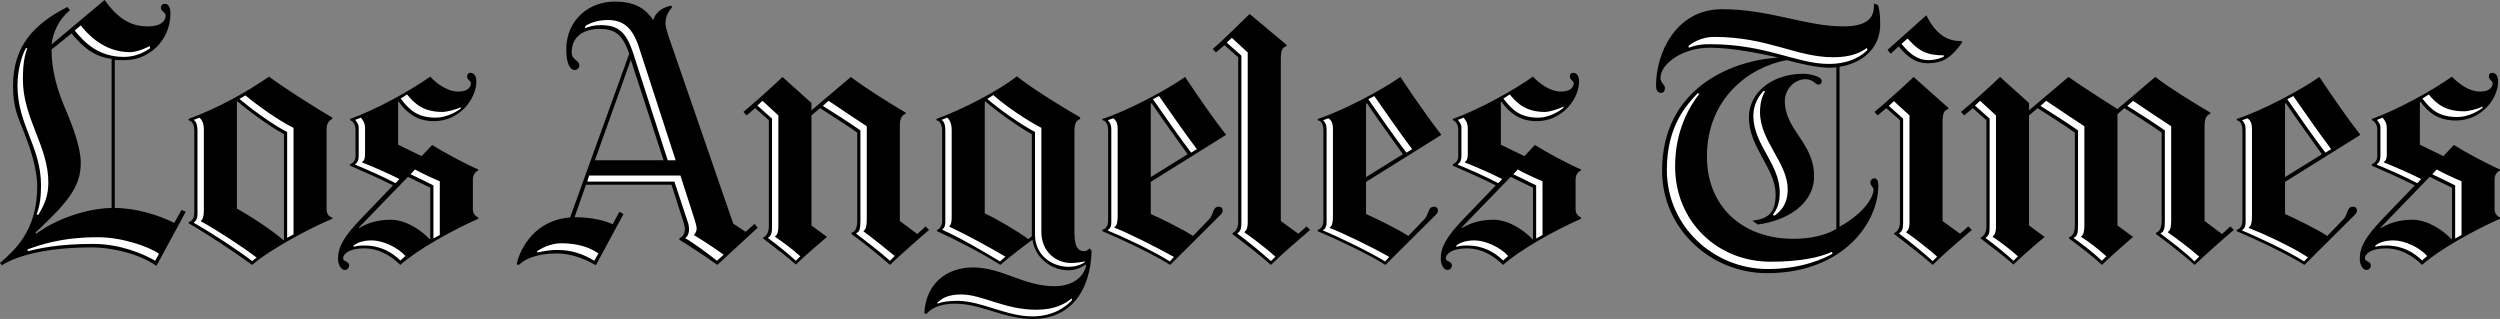
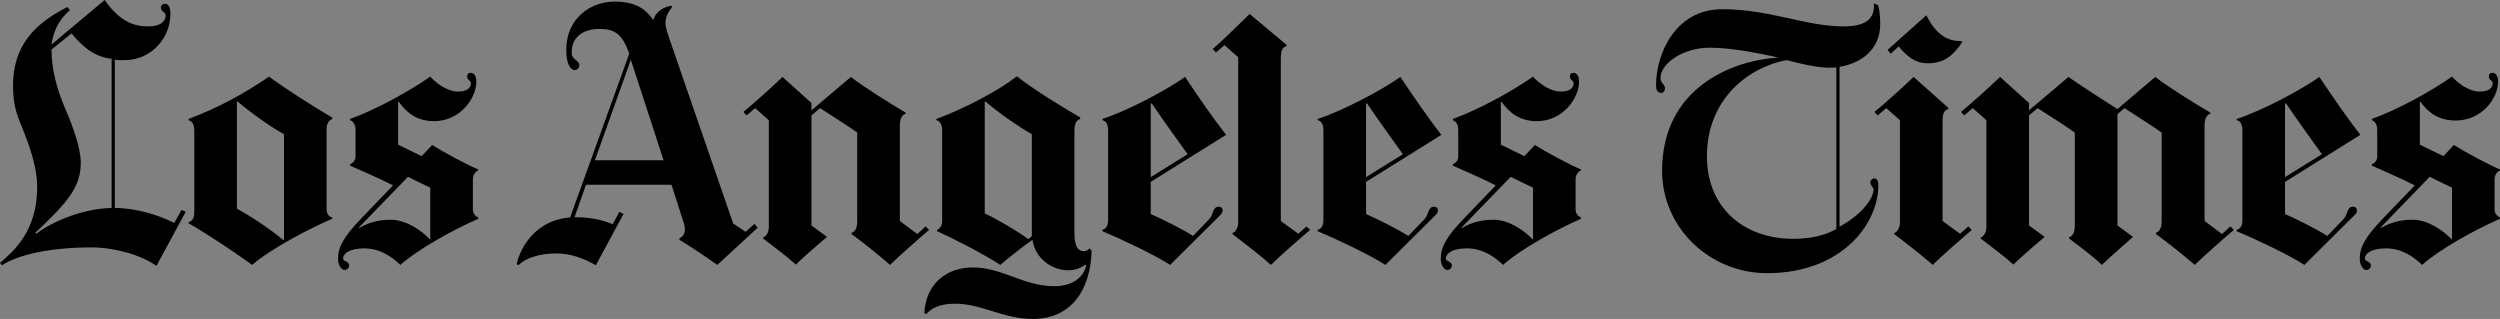
<svg xmlns="http://www.w3.org/2000/svg" xml:space="preserve" width="720" height="91.86" overflow="visible">
  <rect width="100%" height="100%" fill="#808080" stroke="none" />
  <switch>
    <g>
      <path d="M706.171 68.778V54.034c-1.74-.822-4.689-2.23-6.411-3.113l-14.195 14.652.092.094c2.149-1.172 4.762-2.383 9.157-2.383 4.489 0 9.026 3.24 11.173 5.588l.184-.094zM720 63.01c-7.145 3.113-17.421 8.789-22.438 13.279-2.563-2.473-5.984-4.762-10.44-4.762-4.178 0-6.044 1.512-6.044 2.932 0 .881 1.739.742 1.739 2.014 0 .584-.503 1.281-1.282 1.281-.978 0-1.924-1.441-1.924-3.205 0-3.297 1.458-6.193 6.687-11.631l9.158-9.525c-3.781-1.934-9.296-4.344-12.363-5.68v-.455c.89-.256 1.557-1.145 1.557-2.2v-7.876c0-.864-.457-2.197-1.557-2.563v-.367c7.693-2.748 17.491-8.243 23.078-12.182 1.252 1.394 4.531 4.305 8.059 4.305 2.973 0 3.664-1.435 3.664-2.473 0-.59-1.1-.916-1.1-1.832 0-.782.421-1.099 1.008-1.099.877 0 1.649.807 1.649 2.473 0 4.945-4.754 11.266-12.182 11.266-4.888 0-7.876-2.198-10.165-5.404l-.183.091V41.67l6.775 3.298 3.022-3.206c3.171 2.006 9.779 5.553 13.28 7.051v.277c-.687.287-1.558 1.098-1.558 2.563v8.699c0 1.242.916 2.016 1.558 2.291v.367m-51.284-18.592c-2.564-3.572-7.51-10.44-10.349-14.653l-.276.092v21.156l10.625-6.595zm11.082-5.586-21.707 13.553v9.252c2.749 1.188 9.252 4.395 12.182 6.318l4.67-4.854c1.285-1.334.911-3.572 2.748-3.572.642 0 1.101.367 1.101 1.1 0 .779-.539 1.18-.917 1.555L663.677 76.29c-4.854-3.113-14.654-7.693-19.508-9.707v-.367c.785-.295 1.648-.824 1.648-2.84V37.642c0-2.107-.757-2.854-1.648-3.021v-.367c7.327-2.381 18.5-8.334 23.812-12.09 3.664 5.494 8.333 12.272 11.815 16.668zM528.867 65.94V19.416c-.55.039-1.542.092-2.106.092-3.147 0-8.609-1.191-12.181-2.199-10.623 1.924-22.987 10.888-22.987 27.75 0 14.461 10.287 23.719 24.91 23.719 4.947 0 9.328-1.031 12.364-2.838zm12.639-58.979c0 7.372-5.646 11.334-11.723 12.271v46.067c7.418-4.121 9.801-8.67 9.801-10.807 0-.465-.917-1.088-.917-1.926 0-.648.522-1.189 1.099-1.189.835 0 1.19.734 1.19 2.107 0 10.715-10.257 25.188-32.055 25.188-16.353 0-30.223-12.924-30.223-29.492 0-23.628 19.782-31.78 33.519-32.603-5.035-1.1-13.078-2.84-19.78-2.84-7.785 0-14.196 4.579-14.196 8.7 0 1.558 1.283 1.832 1.283 2.931 0 .606-.266 1.374-1.1 1.374-1.281 0-1.465-1.197-1.465-2.197 0-8.976 5.521-21.89 19.049-21.89 13.714 0 24.125 4.946 34.803 4.946 7.057 0 9.156-2.473 8.883-6.595l1.191.458c.274.642.641 2.747.641 5.497zM441.497 68.778V54.034c-1.74-.822-4.69-2.23-6.411-3.113l-14.195 14.652.091.094c2.15-1.172 4.763-2.383 9.159-2.383 4.487 0 9.026 3.24 11.173 5.588l.183-.094zm13.828-5.768c-7.143 3.113-17.421 8.789-22.438 13.279-2.563-2.473-5.985-4.762-10.44-4.762-4.178 0-6.045 1.512-6.045 2.932 0 .881 1.741.742 1.741 2.014 0 .584-.503 1.281-1.283 1.281-.977 0-1.924-1.441-1.924-3.205 0-3.297 1.46-6.193 6.688-11.631l9.158-9.525c-3.782-1.934-9.296-4.344-12.364-5.68v-.455c.89-.256 1.558-1.145 1.558-2.2v-7.876c0-.864-.459-2.197-1.558-2.563v-.367c7.692-2.748 17.493-8.243 23.079-12.182 1.252 1.394 4.531 4.305 8.06 4.305 2.972 0 3.663-1.435 3.663-2.473 0-.59-1.099-.916-1.099-1.832 0-.782.419-1.099 1.008-1.099.875 0 1.647.807 1.647 2.473 0 4.945-4.754 11.448-12.181 11.448-4.888 0-7.876-2.381-10.166-5.587l-.183.091V41.67l6.776 3.298 3.022-3.206c3.172 2.006 9.778 5.553 13.279 7.051v.277c-.686.287-1.557 1.098-1.557 2.563v8.699c0 1.242.915 2.016 1.557 2.291v.367m-51.284-18.592c-2.563-3.572-7.51-10.44-10.349-14.653l-.273.092v21.156l10.622-6.595zm11.082-5.586-21.704 13.553v9.252c2.748 1.188 9.249 4.395 12.179 6.318l4.671-4.854c1.284-1.334.91-3.572 2.748-3.572.644 0 1.099.367 1.099 1.1 0 .779-.537 1.18-.916 1.555L399.003 76.29c-4.855-3.113-14.653-7.693-19.507-9.707v-.367c.783-.295 1.647-.824 1.647-2.84V37.642c0-2.107-.757-2.854-1.647-3.021v-.367c7.326-2.381 18.501-8.334 23.811-12.09 3.663 5.494 8.334 12.272 11.814 16.668zm-73.083 5.586c-2.564-3.572-7.51-10.44-10.348-14.653l-.276.092v21.156l10.624-6.595zm11.081-5.586-21.705 13.553v9.252c2.748 1.188 9.25 4.395 12.181 6.318l4.671-4.854c1.283-1.334.91-3.572 2.747-3.572.641 0 1.099.367 1.099 1.1 0 .779-.538 1.18-.915 1.555L337.001 76.29c-4.854-3.113-14.651-7.693-19.506-9.707v-.367c.784-.295 1.647-.824 1.647-2.84V37.642c0-2.107-.758-2.854-1.647-3.021v-.367c7.326-2.381 18.499-8.334 23.81-12.09 3.665 5.494 8.335 12.272 11.814 16.668zm-55.956 29.215V38.648c-3.572-2.015-9.433-6.045-13.371-9.433l-.183.091v32.145c3.57 1.65 9.891 5.404 12.547 7.42l1.007-.824zm17.218 4.121c-.294 11.629-6.081 19.691-16.944 19.691-8.497 0-14.717-4.396-22.437-4.396-4.496 0-6.972 1.457-8.243 3.021l-.549-.365c.458-8.426 6.391-13.098 14.012-13.098 8.402 0 14.554 5.404 23.446 5.404 5.678 0 8.608-3.023 9.158-6.045l-.091-.184c-1.191.732-2.748 1.648-5.039 1.648-4.58 0-9.524-3.205-10.348-8.791-2.187 1.523-7.099 5.348-9.25 7.234-5.367-3.467-14.016-7.832-18.225-9.707v-.367c.878-.289 1.465-1.406 1.465-2.473V37.55c0-1.562-.577-2.736-1.648-2.93v-.367c7.784-2.839 17.767-8.06 23.171-12.272 4.685 3.706 13.212 8.942 18.225 11.814v.458c-1.099.458-1.65 1.19-1.65 3.663v28.299c0 3.633.306 6.135 2.932 6.135.417 0 1.007-.365 1.374-.822l.641.64zM191.11 46.159l-9.433-28.941-10.348 28.941h19.781zm27.109 19.414L206.588 76.29c-3.481-2.473-6.503-4.488-10.899-7.234v-.459c.997-.363 1.546-1.383 1.557-2.564.006-.52-.1-1.102-.275-1.648l-3.572-11.172h-24.635l-3.297 9.34c5.09 0 8.51.971 10.99 2.014l1.924-3.572 1.189.645-7.967 14.744c-3.333-1.896-7.095-3.391-11.356-3.391-5.025 0-8.77 1.373-10.624 3.117-.371.348-.951.215-.732-.551 2.014-7.053 7.515-12.418 15.294-12.914l17.034-47.166c-2.008-5.842-4.305-7.144-8.608-7.144-4.032 0-7.968 1.831-7.968 6.777 0 2.289 2.198 2.084 2.198 3.755 0 .584-.503 1.282-1.282 1.282-1.465 0-2.473-2.015-2.473-5.862 0-8.7 6.686-13.828 13.921-13.828 6.593 0 9.157 2.563 11.172 5.312.641-2.563 3.175-3.807 5.129-4.122l.275.367c-1.222 1.515-1.924 2.839-1.924 4.762 0 1 .73 3.225 1.008 4.03l18.5 53.577 3.572 2.381 2.564-2.289.916 1.096zm-94.308 3.205V54.034c-1.74-.822-4.689-2.23-6.41-3.113l-14.195 14.652.091.094c2.15-1.172 4.762-2.383 9.159-2.383 4.487 0 9.025 3.24 11.172 5.588l.183-.094zm13.829-5.768c-7.143 3.113-17.421 8.789-22.437 13.279-2.564-2.473-5.985-4.762-10.44-4.762-4.178 0-6.045 1.512-6.045 2.932 0 .881 1.74.742 1.74 2.014 0 .584-.503 1.281-1.282 1.281-.978 0-1.923-1.441-1.923-3.205 0-3.297 1.457-6.193 6.685-11.631l9.159-9.525c-3.782-1.934-9.297-4.344-12.364-5.68v-.455c.89-.256 1.557-1.145 1.557-2.2v-7.876c0-.864-.458-2.197-1.557-2.563v-.367c7.693-2.748 17.492-8.243 23.078-12.182 1.253 1.394 4.533 4.305 8.06 4.305 2.971 0 3.663-1.435 3.663-2.473 0-.59-1.099-.916-1.099-1.832 0-.782.421-1.099 1.007-1.099.877 0 1.649.807 1.649 2.473 0 4.945-4.754 11.448-12.181 11.448-4.888 0-7.875-2.381-10.165-5.587l-.183.091V41.67l6.776 3.298 3.023-3.206c3.171 2.006 9.778 5.553 13.279 7.051v.277c-.686.287-1.557 1.098-1.557 2.563v8.699c0 1.242.916 2.016 1.557 2.291v.367zm-55.956 6.045V38.648c-4.213-2.29-10.441-6.869-13.372-9.433l-.183.091v30.772c4.03 2.199 10.074 6.229 13.372 9.066l.183-.089zm13.92-6.045c-6.126 2.504-17.95 8.791-23.079 13.279-5.403-3.939-13.302-9.123-18.316-11.998v-.275c1.282-.457 1.648-1.465 1.648-3.023V37.916c0-2.125-.55-2.931-1.648-3.296v-.367c8.425-3.114 16.393-7.511 23.17-12.182 4.671 3.48 12.822 8.609 18.225 11.814v.367c-.977.392-1.648 1.374-1.648 2.93v22.896c0 1.648.641 2.289 1.648 2.564v.368zm-63.559-3.113V16.942c-6.009-.656-9.521-4.947-11.539-7.326l-5.769 4.67c.031 6.518 1.889 12.207 4.121 17.402 2.04 4.749 4.304 10.942 4.304 15.203 0 7.016-3.847 11.447-13.096 20.148l.274.275c5.496-4.122 14.322-7.292 21.705-7.417zm21.34 1.096-8.426 15.57c-4.705-3.279-12.275-5.311-18.683-5.311-12.638 0-21.339 2.289-25.826 5.129L0 75.739c4.008-3.508 10.715-9.143 10.715-21.98 0-5.408-2.178-11.539-3.755-15.568-1.827-4.669-3.205-7.038-3.205-13.555 0-11.344 6.079-17.781 15.66-22.621l.733.916c-3.306 2.75-4.822 6.311-5.311 9.891L30.131 0c3.921 5.509 7.625 7.602 12.455 7.602 3.964 0 5.129-1.719 5.129-3.115 0-1.007-1.374-1.21-1.374-2.196 0-.937.645-1.191 1.19-1.191 1.216 0 1.557 1.568 1.557 2.747 0 7.726-6.136 13.463-13.005 13.463-1.19 0-2.264.041-3.022-.091v42.679c5.953 0 12.639 2.014 17.126 4.303l2.107-3.754 1.191.546zm589.86 5.222c-2.93 2.473-8.517 7.418-11.265 10.074-2.564-2.289-7.876-6.504-11.172-8.885v-.364c.951-.322 1.648-1.232 1.648-3.389V38.19c-2.656-1.923-7.877-5.22-10.716-7.052l-2.014 1.74v32.053l4.486 3.297s-6.228 5.404-8.976 8.061c-2.472-2.381-6.135-5.131-9.432-7.602v-.365c.952-.322 1.647-1.234 1.647-3.391V38.19c-2.656-1.923-7.877-5.22-10.715-7.052l-2.473 2.106v31.687l4.487 3.297s-6.052 5.061-8.975 7.969c-2.748-2.473-5.772-4.707-9.435-7.51v-.273c1.03-.422 1.649-1.654 1.649-3.115V34.62l-3.938-3.481-2.474 2.106-.916-1.008c2.748-2.29 7.327-6.318 11.267-10.074l8.333 7.51v2.106l11.355-9.616c3.571 2.564 14.105 9.251 14.105 9.251l10.897-9.251c3.479 2.748 11.446 7.693 15.843 10.258v.365c-1.463.394-1.647 2.291-1.647 3.299v27.566l5.036 3.754 2.382-2.197 1.013 1.007" />
      <path d="M565.134 12.181c-2.93 4.121-5.312 6.044-10.075 6.044-3.205 0-5.677-1.74-8.24-4.854l-2.291 2.107-.916-1.099 11.174-9.983c3.205 6.503 7.052 7.51 10.164 7.418l.184.367zm2.747 54.034c-3.205 2.748-8.341 7.166-11.265 10.074-2.747-2.473-7.419-6.08-11.08-8.885v-.273c1.027-.42 1.646-1.652 1.646-3.115V34.62l-3.937-3.481-2.473 2.106-.917-1.008c2.749-2.29 7.326-6.318 11.264-10.074l9.983 8.885v.366c-1.19.365-1.648 1.109-1.648 3.847v28.39l5.037 3.664 2.382-2.107 1.008 1.007zm-190.584 0c-3.204 2.748-8.34 7.166-11.263 10.074-2.748-2.473-7.422-6.08-11.083-8.885v-.273c1.03-.42 1.649-1.652 1.649-3.115V16.484l-3.938-3.479-2.474 2.106-.915-1.008c2.748-2.29 6.686-6.319 10.624-10.074l10.624 8.884v.366c-1.19.366-1.648 1.111-1.648 3.847v46.525l5.037 3.664 2.382-2.107 1.005 1.007zm-109.716 0c-2.93 2.473-8.517 7.418-11.264 10.074-2.565-2.289-7.784-6.504-11.081-8.885v-.364c.952-.322 1.648-1.232 1.648-3.389V38.19c-2.655-1.923-7.876-5.22-10.715-7.052l-2.473 2.106v31.687l4.488 3.297s-6.051 5.061-8.975 7.969c-2.748-2.473-5.772-4.707-9.433-7.51v-.273c1.029-.422 1.648-1.654 1.648-3.115V34.62l-3.938-3.481-2.473 2.106-.916-1.008c2.748-2.29 7.327-6.318 11.265-10.074l8.334 7.51v2.106l11.357-9.616c3.48 2.748 11.355 7.693 15.751 10.258v.365c-1.463.394-1.648 2.291-1.648 3.299v27.566l5.037 3.754 2.381-2.197 1.007 1.007" />
-       <path fill="#FFF" d="M714.963 31.048v-.367c-1.273.684-4.039 1.374-5.313 1.374-5.251 0-7.877-2.015-10.166-4.854l-1.831 1.19c2.473 3.206 4.762 5.312 10.074 5.312 3.024-.001 6.044-1.648 7.236-2.655zm-17.675 20.513c-3.022-1.557-8.06-3.754-10.716-4.762v-.184c.685-.391.824-1.191.824-2.289V37c0-1.648-.565-2.272-1.19-3.114l-1.649.642c.56.686 1.008 1.395 1.008 2.106v8.243c0 1.19-.273 1.922-1.008 2.381v.182c2.932 1.191 7.786 3.297 11.632 5.313l1.099-1.192m11.63 16.121v-15.48c-1.615-.664-5.403-2.381-7.145-3.389l-1.28 1.375c1.829.824 4.762 2.289 6.594 3.205v15.295l1.831-1.006zm-37.548-24.73c-2.839-3.754-8.06-11.173-10.9-15.294l-1.739.916c3.023 4.396 8.243 11.813 10.991 15.386l1.648-1.008zm27.656 30.773c-2.288-2.566-6.594-4.488-9.707-4.488-2.838 0-4.396.824-5.22 1.467v.365c1.527-.383 2.198-.365 3.022-.365 4.763 0 7.968 1.924 10.44 4.305l1.465-1.284m-34.343.365c-5.219-3.387-13.644-7.143-17.033-8.424v-.184c.686-.391.916-1.412.916-3.299v-25c0-2.014-.642-2.655-1.282-3.113l-1.558.551c.574.572 1.008 1.189 1.008 2.838V64.11c0 1.041-.365 1.83-1.008 2.105v.182c4.123 1.65 13.28 5.953 17.859 8.885l1.098-1.192zm-31.322-.181c-2.195-2.014-6.867-5.494-8.974-6.961v-.184c.685-.391.915-1.502.915-3.389V36.358c-3.204-2.105-7.783-5.128-10.989-7.327l-1.647 1.467c3.112 1.923 8.059 5.129 10.807 7.052v25.919c0 2.287-.184 3.295-1.191 3.662v.184c2.291 1.74 7.35 5.467 9.707 7.967l1.372-1.373zm-26.74-.092c-2.198-2.016-5.037-4.213-7.235-5.588v-.182c.684-.393.916-1.502.916-3.389v-28.3c-3.206-2.105-7.785-5.128-10.989-7.327l-1.649 1.467c3.113 1.923 8.059 5.129 10.807 7.052v27.2c0 2.289-.183 3.297-1.19 3.664v.182c2.289 1.648 5.678 4.213 8.059 6.502l1.281-1.281zm-46.799-57.515v-.366c-4.764 0-7.145-1.099-10.44-4.854l-1.74 1.557c2.197 2.656 4.402 4.67 7.784 4.67 2.105 0 3.663-.641 4.396-1.007m21.339 57.515c-2.106-1.922-5.037-4.121-7.235-5.588v-.182c.668-.48.916-1.373.916-2.748V33.245l-4.58-4.214-1.465 1.375 4.214 3.755v31.23c0 1.465-.121 2.438-1.1 3.023v.182c2.654 1.924 5.86 4.58 7.968 6.502l1.282-1.281zm-23.264.092c-2.105-1.924-6.685-5.494-8.883-6.961v-.184c.669-.479.917-1.373.917-2.748V33.245l-4.488-4.121-1.465 1.374 4.121 3.663V64.11c0 1.463-.121 2.438-1.099 3.021v.184c2.655 1.922 7.509 5.953 9.615 7.875l1.282-1.281zm-20.054-59.53-.184-.549c-1.831 1.281-4.396 2.654-9.708 2.654-10.664 0-18.774-5.86-34.344-5.86-3.48 0-6.41 1.739-7.326 2.655l.091.458c2.29-.824 3.497-1.008 6.229-1.008 16.027 0 24.871 5.679 34.067 5.679 6.412 0 9.708-2.564 11.175-4.029m-10.075 58.705-.183-.549c-3.424 1.564-9.067 2.838-17.676 2.838-15.203 0-27.476-11.473-27.476-27.475 0-10.076 3.927-16.97 6.961-20.881l-.458-.183c-3.114 3.297-8.884 9.341-8.884 22.07 0 16.439 13.654 28.576 29.032 28.576 9.8.001 16.212-3.021 18.684-4.396zm-77.479-42.036v-.367c-1.272.684-4.039 1.557-5.313 1.557-5.251 0-7.876-2.197-10.166-5.037l-1.832 1.19c2.474 3.206 4.764 5.495 10.075 5.495 3.024 0 6.046-1.831 7.236-2.838zm-17.674 20.513c-3.023-1.557-8.063-3.754-10.718-4.762v-.184c.686-.391.824-1.191.824-2.289V37c0-1.648-.564-2.272-1.19-3.114l-1.647.642c.559.686 1.007 1.395 1.007 2.106v8.243c0 1.19-.274 1.922-1.007 2.381v.182c2.93 1.191 7.784 3.297 11.631 5.313l1.1-1.192m11.63 16.121v-15.48c-1.615-.664-5.404-2.381-7.145-3.389l-1.282 1.375c1.832.824 4.763 2.289 6.595 3.205v15.295l1.832-1.006zm-37.55-24.73c-2.84-3.754-8.059-11.173-10.897-15.294l-1.74.916c3.022 4.396 8.24 11.813 10.989 15.386l1.648-1.008zm27.659 30.773c-2.29-2.566-6.594-4.488-9.708-4.488-2.837 0-4.396.824-5.22 1.467v.365c1.527-.383 2.198-.365 3.021-.365 4.764 0 7.969 1.924 10.44 4.305l1.467-1.284M400.102 74c-5.22-3.023-13.736-7.053-17.126-8.334v-.184c.686-.391.915-1.412.915-3.299v-25c0-2.014-.641-2.655-1.281-3.113l-1.557.551c.572.572 1.006 1.189 1.006 2.838V64.11c0 1.041-.364 1.83-1.006 2.105v.182c4.121 1.65 13.371 6.139 17.858 8.885L400.102 74zm-32.788-.091c-2.106-1.924-6.684-5.494-8.883-6.961v-.184c.667-.479.915-1.373.915-2.748V15.111l-4.579-4.213-1.465 1.373 4.213 3.755V64.11c0 1.463-.12 2.438-1.098 3.021v.184c2.655 1.922 7.509 5.953 9.616 7.875l1.281-1.281zm-22.621-30.957c-2.838-3.754-8.058-11.173-10.897-15.294l-1.741.916c3.022 4.396 8.243 11.813 10.991 15.386l1.647-1.008M338.099 74c-5.218-2.932-13.736-7.145-17.124-8.428v-.182c.684-.391.916-1.41.916-3.297v-24.91c0-2.014-.641-2.655-1.283-3.113l-1.556.551c.572.572 1.007 1.189 1.007 2.838V64.11c0 1.041-.367 1.83-1.007 2.105v.182c4.121 1.65 13.278 5.953 17.856 8.885L338.099 74zm-25.733 1.557v-.275c-.573.098-1.933.457-3.938.457-4.171 0-8.517-3.148-8.517-8.975V36.816c-4.122-2.105-10.35-6.318-13.83-9.433l-1.74 1.099c3.297 2.839 9.342 7.235 13.738 9.525v29.581c0 6.111 5.128 9.252 9.615 9.252 2.749 0 4.194-.998 4.672-1.283m-22.805-1.648c-4.213-2.473-10.806-6.137-16.118-8.609v-.184c.549-.551.641-1.281.641-2.932V37.458c0-1.74-.458-2.838-1.282-3.572l-1.649.642c.859.475 1.099 1.647 1.099 3.114v26.193c0 1.041-.129 1.654-.824 2.197v.184c4.488 1.922 11.723 6.135 16.578 9.066l1.555-1.373zm19.142 12.547v-.549c-2.006 1.623-4.854 3.295-10.349 3.295-8.976 0-15.506-4.395-21.523-4.395-3.938 0-5.678 1.191-6.868 2.381v.275c1.19-.457 2.839-.824 5.769-.824 6.869 0 14.069 4.486 21.614 4.486 6.32 0 9.983-3.113 11.357-4.669zM257.69 73.725c-2.472-2.016-6.867-5.588-8.974-7.051v-.184c.684-.391.916-1.502.916-3.389V36.358c-3.205-2.105-7.785-5.128-10.99-7.327l-1.649 1.467c3.114 1.923 8.06 5.129 10.807 7.052v25.919c0 2.287-.183 3.295-1.19 3.662v.184c2.289 1.74 6.959 5.313 9.707 7.783l1.373-1.373zm-27.199.092c-2.107-1.922-5.037-4.121-7.235-5.588v-.182c.668-.48.916-1.373.916-2.748V33.245l-4.58-4.214-1.465 1.375 4.213 3.755v31.23c0 1.465-.12 2.438-1.099 3.023v.182c2.656 1.924 5.861 4.58 7.968 6.502l1.282-1.281zM194.59 46.159l-10.532-32.421c-1.873-5.768-4.487-8.06-9.341-7.968-2.747.051-5.095.967-6.136 1.74l-.091.64c.915-.458 2.656-.916 4.396-.916 4.945 0 7.4 1.655 9.523 8.243l9.891 30.681h2.29m13.829 27.2c-2.106-1.557-6.411-4.395-8.609-5.676.367-.367.825-1.008.825-1.834 0-.531-.257-1.572-.458-2.197l-4.213-13.098H169.68l-.549 1.74h25.093l3.938 11.906c.243.734.275 1.373.275 1.924 0 1.824-1.099 2.473-1.099 2.473 2.289 1.283 6.502 4.395 9.158 6.502l1.923-1.74m-36.083-.367c-2.839-2.014-6.502-2.93-10.715-2.93-3.206 0-6.045 1.648-6.961 2.289l.092.367c.955-.191 3.205-.732 5.587-.732 4.121 0 7.326 1.006 10.807 3.113l1.19-2.107zM132.703 31.23v-.367c-1.272.685-4.039 1.374-5.312 1.374-5.25 0-7.875-2.197-10.165-5.037l-1.831 1.19c2.473 3.206 4.76 5.495 10.073 5.495 3.024.001 6.045-1.648 7.235-2.655zm-17.675 20.331c-3.022-1.557-8.059-3.754-10.715-4.762v-.184c.684-.391.824-1.191.824-2.289V37c0-1.648-.565-2.272-1.19-3.114l-1.649.642c.558.686 1.008 1.395 1.008 2.106v8.243c0 1.19-.275 1.922-1.008 2.381v.182c2.931 1.191 7.785 3.297 11.631 5.313l1.099-1.192m11.631 16.121v-15.48c-1.615-.664-5.404-2.381-7.143-3.389l-1.282 1.375c1.831.824 4.761 2.289 6.593 3.205v15.295l1.832-1.006zm-9.89 6.043c-2.29-2.566-6.594-4.488-9.708-4.488-2.838 0-4.396.824-5.221 1.467v.365c1.528-.383 2.198-.365 3.023-.365 4.762 0 7.967 1.924 10.44 4.305l1.466-1.284zm-32.238-6.228v-30.68c-4.488-2.196-10.807-6.776-13.829-9.341l-1.74 1.007c2.656 2.29 9.067 7.145 13.737 9.525v30.497l1.832-1.008zM43.227 13.921l-.092-.642c-1.275.619-3.63 1.74-5.769 1.74-7.568 0-12.343-5.442-14.104-7.692l-1.74 1.465c2.861 3.544 6.927 7.602 14.195 7.602 3.478 0 6.238-1.593 7.51-2.473m30.68 60.261c-4.191-3.205-11.814-8.15-16.027-10.439v-.184c.573-.477.825-1.303.825-2.84V37.274c0-1.575-.458-2.747-1.282-3.389l-1.649.642c.824.458 1.099 1.73 1.099 3.022v24.177c0 1.008-.354 1.941-1.007 2.289v.185c5.323 3.031 12.53 7.74 16.759 10.99l1.282-1.008zM13.921 52.477c0-10.375-7.327-18.426-7.327-29.581 0-5.022.61-7.182 1.282-9.066l-.458.091c-1.271 2.445-2.381 6.422-2.381 10.715 0 11.361 6.777 17.582 6.777 28.757 0 3.201-.298 5.875-1.282 8.426h.55c1.947-3.346 2.839-5.635 2.839-9.342m31.871 20.607c-2.961-2.102-10.709-4.762-17.585-4.762-10.914 0-17.108 2.4-20.24 3.479v.549c3.229-.781 8.653-2.105 18.867-2.105 7.831 0 14.543 2.914 17.859 4.854l1.099-2.015" />
-       <path d="M524.653 23.445c0 .642-.545.916-1.008.916-.788 0-1.464-1.557-3.662-1.557-3.233 0-5.954 2.992-5.954 6.227 0 8.519 8.426 11.993 8.426 21.706 0 8.146-7.974 12.85-16.21 13.922l-1.557-1.1c4.514-.586 6.687-2.113 6.687-7.602 0-7.418-7.693-13.438-7.693-22.163 0-7.062 6.594-12.548 15.661-12.548 1.764 0 3.53.529 4.487 1.008.549.274.823.642.823 1.191" />
-       <path fill="#FFF" d="M514.854 54.493c0-7.637-7.968-13.829-7.968-22.163 0-2.29.415-4.327 1.466-6.046l-.458-.091c-1.008 1.007-2.931 3.663-2.931 7.052 0 8.594 7.601 13.755 7.601 22.253 0 2.84-.731 4.764-2.014 6.412l.549.184c1.833-1.375 3.755-3.297 3.755-7.601" />
    </g>
  </switch>
</svg>